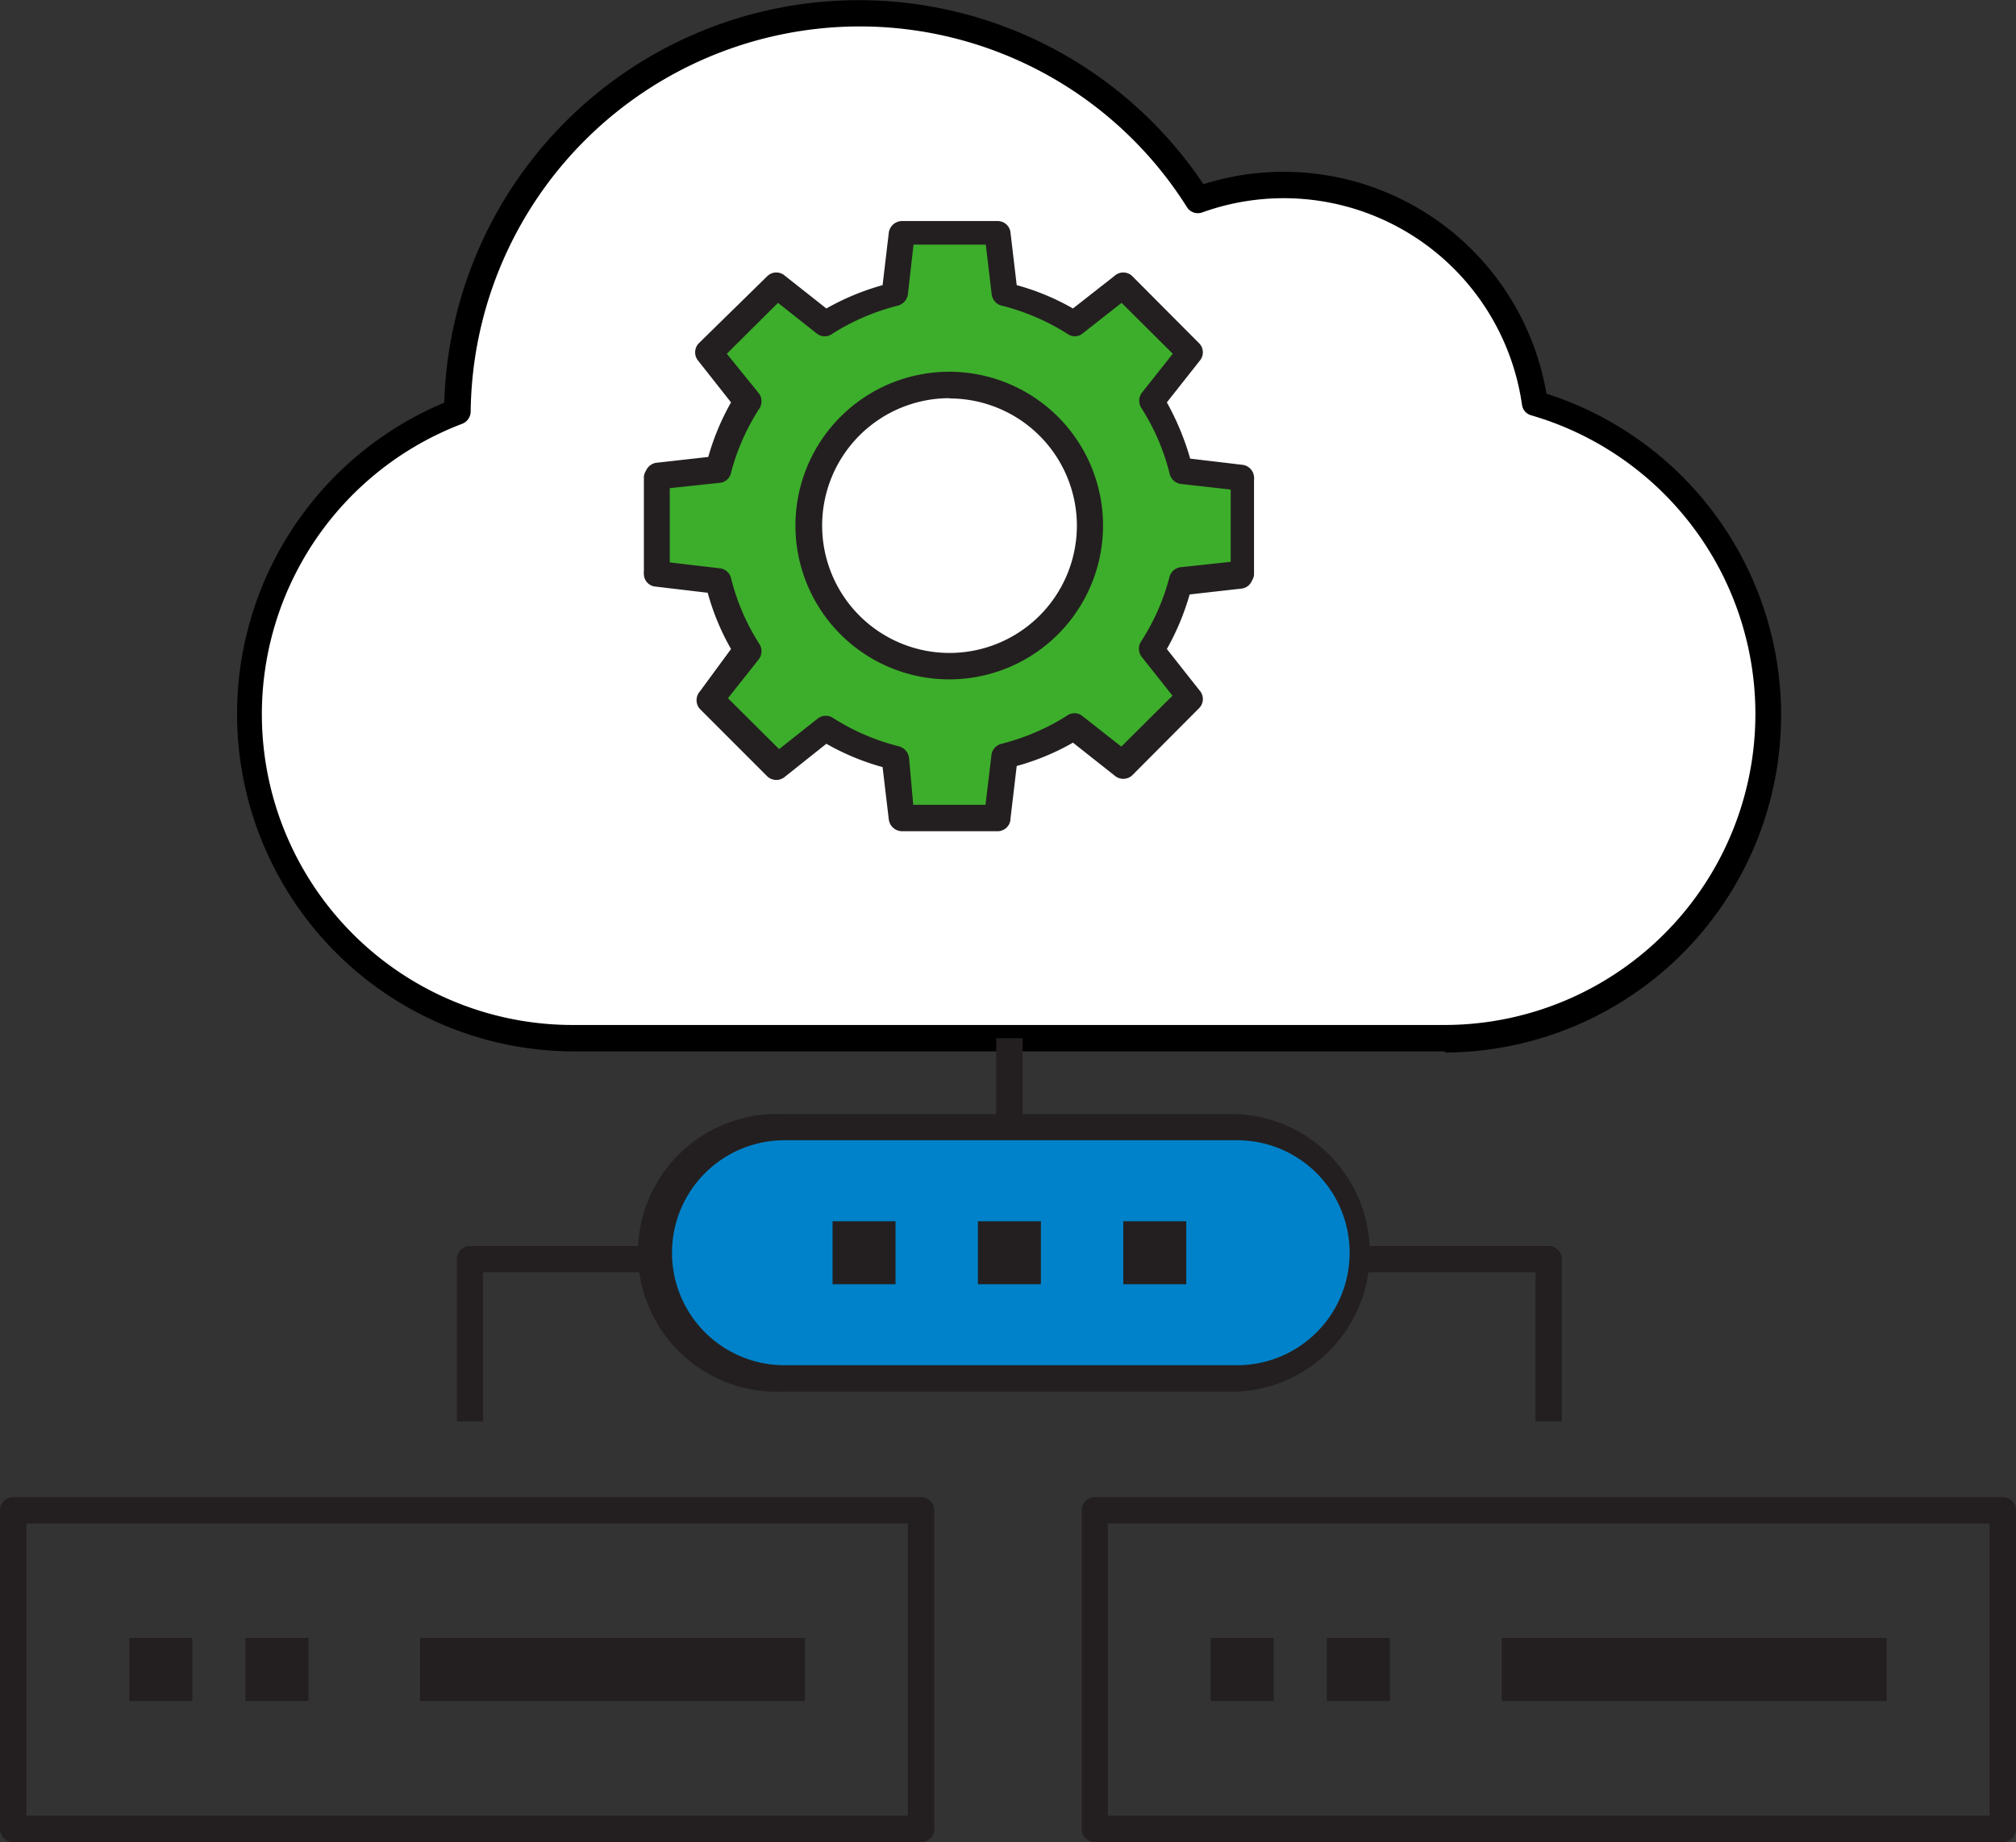
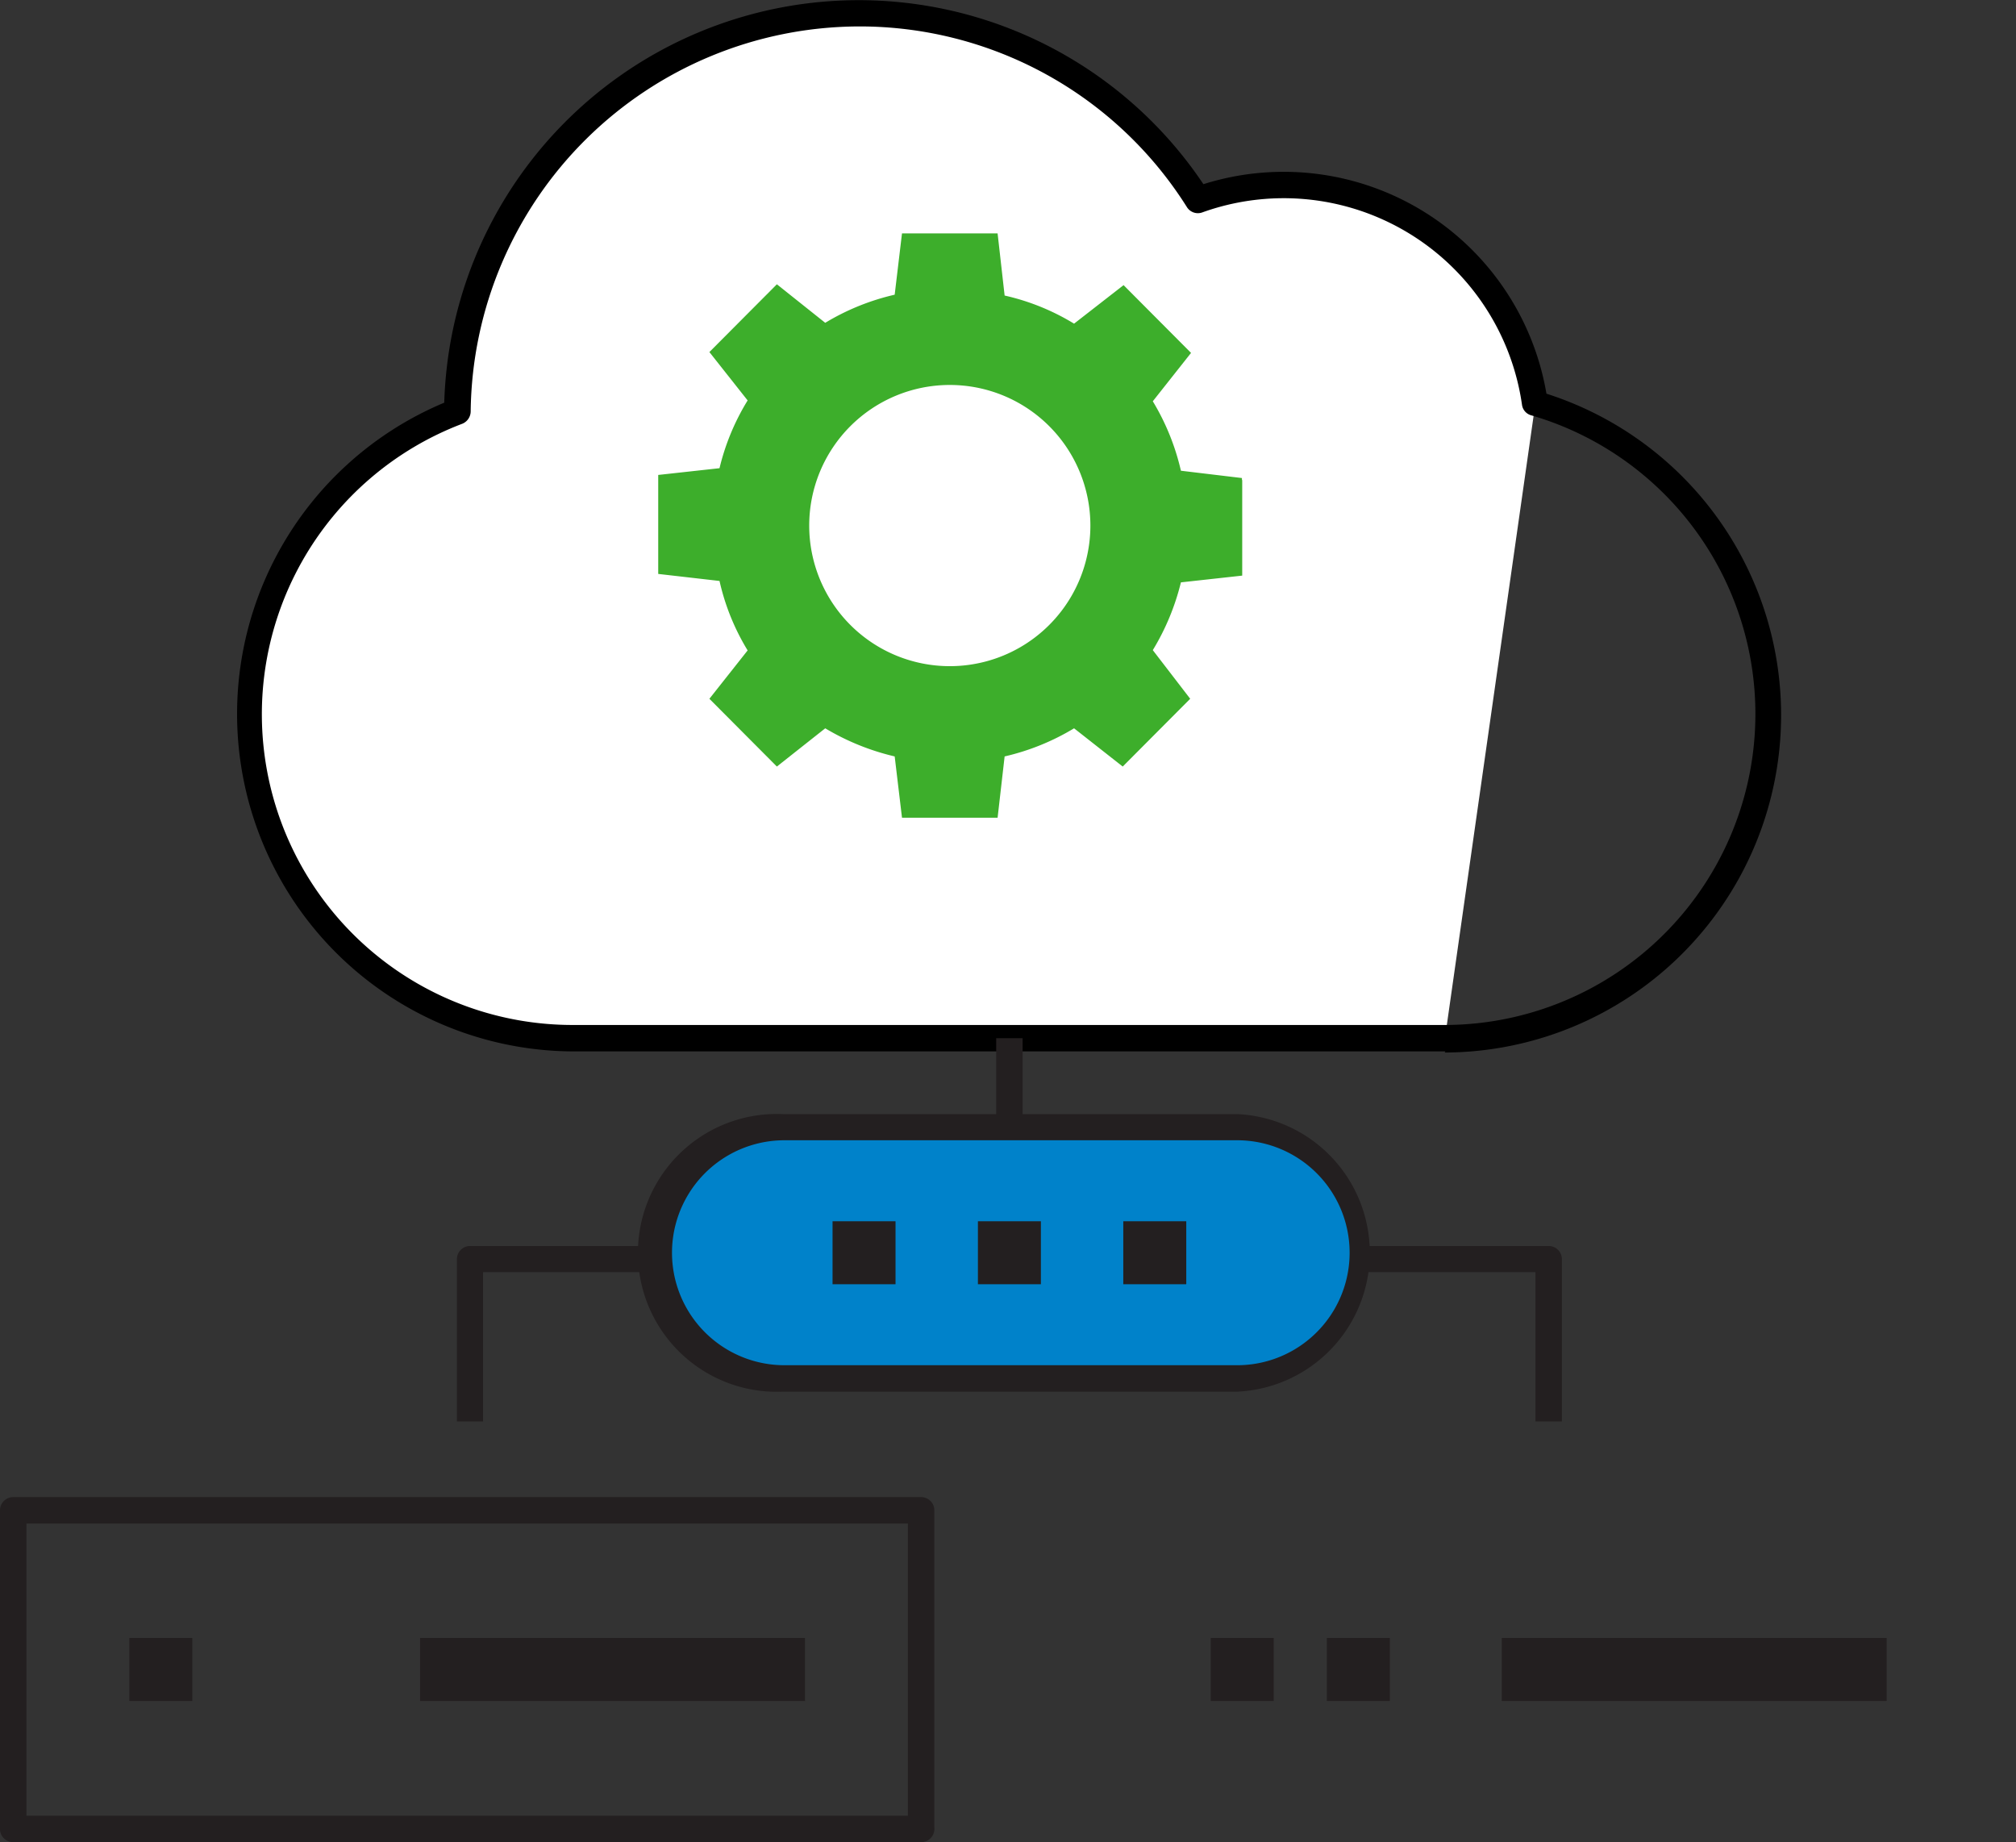
<svg xmlns="http://www.w3.org/2000/svg" viewBox="0 0 71.7 65.51">
  <rect x="0" y="0" width="71.7" height="65.51" fill="#333333" stroke="none" />
  <defs>
    <style>.cls-1{fill:#231f20;}.cls-2{fill:#fff;}.cls-3{fill:#3dae2b;}.cls-4{fill:#0082ca;}</style>
  </defs>
  <g id="Layer_2" data-name="Layer 2">
    <g id="Layer_1-2" data-name="Layer 1">
      <path class="cls-1" d="M55.55,50.55h-.94V45.24H17.18v5.31h-.93V44.78a.47.47,0,0,1,.47-.47H55.08a.47.47,0,0,1,.47.47Z" />
-       <path class="cls-2" d="M54.61,14.32a9,9,0,0,0-8.93-7.75,9.17,9.17,0,0,0-3.07.54,14.28,14.28,0,0,0-26.34,7.53,11.52,11.52,0,0,0,4.12,22.28h31a11.53,11.53,0,0,0,3.2-22.6Z" />
+       <path class="cls-2" d="M54.61,14.32a9,9,0,0,0-8.93-7.75,9.17,9.17,0,0,0-3.07.54,14.28,14.28,0,0,0-26.34,7.53,11.52,11.52,0,0,0,4.12,22.28h31Z" />
      <path d="M51.41,37.39h-31A12,12,0,0,1,15.8,14.32a14.75,14.75,0,0,1,27-7.77A9.48,9.48,0,0,1,55,14a12,12,0,0,1-3.62,23.43ZM30.55.94a13.85,13.85,0,0,0-13.81,13.7.48.48,0,0,1-.3.43,11.05,11.05,0,0,0,3.95,21.38h31a11.06,11.06,0,0,0,3.07-21.68.45.45,0,0,1-.33-.38A8.56,8.56,0,0,0,42.77,7.55a.46.46,0,0,1-.56-.19A13.75,13.75,0,0,0,30.55.94Z" />
      <path class="cls-3" d="M44.17,17.07V17L42,16.74a8.42,8.42,0,0,0-1-2.47l1.36-1.72-2.4-2.41L38.2,11.51a8.18,8.18,0,0,0-2.47-1L35.48,8.3h-3.4l-.26,2.18a8.4,8.4,0,0,0-2.47,1l-1.72-1.37-2.4,2.41,1.36,1.72a8.27,8.27,0,0,0-1,2.41l-2.18.24V17h0v3.34h0v.07l2.18.25a8.18,8.18,0,0,0,1,2.47l-1.36,1.72,2.4,2.41,1.72-1.36a8.65,8.65,0,0,0,2.47,1l.26,2.18h3.4l.25-2.18a8.42,8.42,0,0,0,2.47-1l1.73,1.36,2.4-2.41L41,23.12a8.55,8.55,0,0,0,1-2.41l2.18-.24V20.4h0V17.07ZM33.78,23.69a5,5,0,1,1,5-5A5,5,0,0,1,33.78,23.69Z" />
-       <path class="cls-1" d="M35.48,29.56h-3.4a.48.48,0,0,1-.47-.42l-.22-1.86a8.72,8.72,0,0,1-2-.83l-1.47,1.17a.47.47,0,0,1-.62,0l-2.41-2.41a.47.47,0,0,1,0-.62L26,23.08a8.54,8.54,0,0,1-.83-2l-1.86-.22a.45.45,0,0,1-.41-.43.43.43,0,0,1,0-.11l0-3.33a.4.4,0,0,1,.07-.24.48.48,0,0,1,.35-.29l1.87-.21A8.66,8.66,0,0,1,26,14.31l-1.16-1.47a.47.47,0,0,1,0-.62L27.3,9.81a.46.46,0,0,1,.62,0l1.47,1.16a8.9,8.9,0,0,1,2-.83l.22-1.86a.48.48,0,0,1,.47-.42h3.4a.46.46,0,0,1,.46.42l.22,1.86a8.54,8.54,0,0,1,2,.83l1.48-1.16a.46.46,0,0,1,.62,0l2.4,2.41a.46.46,0,0,1,0,.62l-1.16,1.47a9.48,9.48,0,0,1,.83,2l1.86.22a.47.47,0,0,1,.41.42.49.49,0,0,1,0,.12V20.4a.4.4,0,0,1-.07.24.46.46,0,0,1-.36.29l-1.86.21a8.94,8.94,0,0,1-.81,1.94l1.16,1.47a.46.46,0,0,1,0,.62l-2.4,2.41a.47.47,0,0,1-.62,0l-1.48-1.17a8.54,8.54,0,0,1-2,.83l-.22,1.86A.46.46,0,0,1,35.48,29.56Zm-3-.94h2.57l.21-1.76a.47.47,0,0,1,.36-.41,8,8,0,0,0,2.33-1,.45.45,0,0,1,.53,0l1.4,1.1,1.82-1.81-1.11-1.4a.48.48,0,0,1,0-.54,7.81,7.81,0,0,0,1-2.27.47.47,0,0,1,.41-.36l1.77-.19V17.41l-1.77-.2a.47.47,0,0,1-.4-.36,7.83,7.83,0,0,0-1-2.33.48.48,0,0,1,0-.54l1.11-1.4-1.82-1.81-1.4,1.1a.44.44,0,0,1-.53,0,8,8,0,0,0-2.33-1,.47.47,0,0,1-.36-.4l-.21-1.77H32.49l-.2,1.77a.49.49,0,0,1-.36.4,8,8,0,0,0-2.33,1,.45.45,0,0,1-.54,0l-1.39-1.1-1.82,1.81L27,14a.48.48,0,0,1,0,.54,7.84,7.84,0,0,0-1,2.27.45.45,0,0,1-.4.36l-1.78.19V20l1.78.21a.46.46,0,0,1,.4.35,7.83,7.83,0,0,0,1,2.33.48.48,0,0,1,0,.54l-1.11,1.4,1.82,1.81,1.39-1.1a.47.47,0,0,1,.54,0,7.91,7.91,0,0,0,2.33,1,.49.49,0,0,1,.36.41Zm1.29-4.46a5.47,5.47,0,1,1,5.46-5.46A5.47,5.47,0,0,1,33.78,24.16Zm0-10a4.53,4.53,0,1,0,4.53,4.53A4.53,4.53,0,0,0,33.78,14.17Z" />
      <rect class="cls-4" x="23.38" y="40.09" width="25.03" height="8.93" rx="4.47" />
      <path class="cls-1" d="M44,49.49H27.85a4.94,4.94,0,1,1,0-9.87H44a4.94,4.94,0,0,1,0,9.87Zm-16.1-8.94a4,4,0,0,0,0,8H44a4,4,0,0,0,0-8Z" />
      <rect class="cls-1" x="29.61" y="43.43" width="2.24" height="2.24" />
      <rect class="cls-1" x="34.78" y="43.43" width="2.24" height="2.24" />
      <rect class="cls-1" x="39.95" y="43.43" width="2.24" height="2.24" />
      <rect class="cls-1" x="4.6" y="58.25" width="2.24" height="2.24" />
-       <rect class="cls-1" x="8.73" y="58.25" width="2.24" height="2.24" />
      <rect class="cls-1" x="14.94" y="58.25" width="13.69" height="2.24" />
      <rect class="cls-1" x="35.43" y="36.92" width="0.94" height="3.16" />
      <path class="cls-1" d="M32.76,65.51H.47A.47.47,0,0,1,0,65V53.71a.47.47,0,0,1,.47-.47H32.76a.47.47,0,0,1,.47.47V65A.47.47,0,0,1,32.76,65.51ZM.94,64.57H32.29V54.18H.94Z" />
      <rect class="cls-1" x="43.06" y="58.25" width="2.24" height="2.24" />
      <rect class="cls-1" x="47.19" y="58.25" width="2.24" height="2.24" />
      <rect class="cls-1" x="53.41" y="58.25" width="13.69" height="2.24" />
-       <path class="cls-1" d="M71.23,65.51H38.94a.47.47,0,0,1-.47-.47V53.71a.47.47,0,0,1,.47-.47H71.23a.47.47,0,0,1,.47.47V65A.47.47,0,0,1,71.23,65.51ZM39.4,64.57H70.76V54.18H39.4Z" />
    </g>
  </g>
</svg>